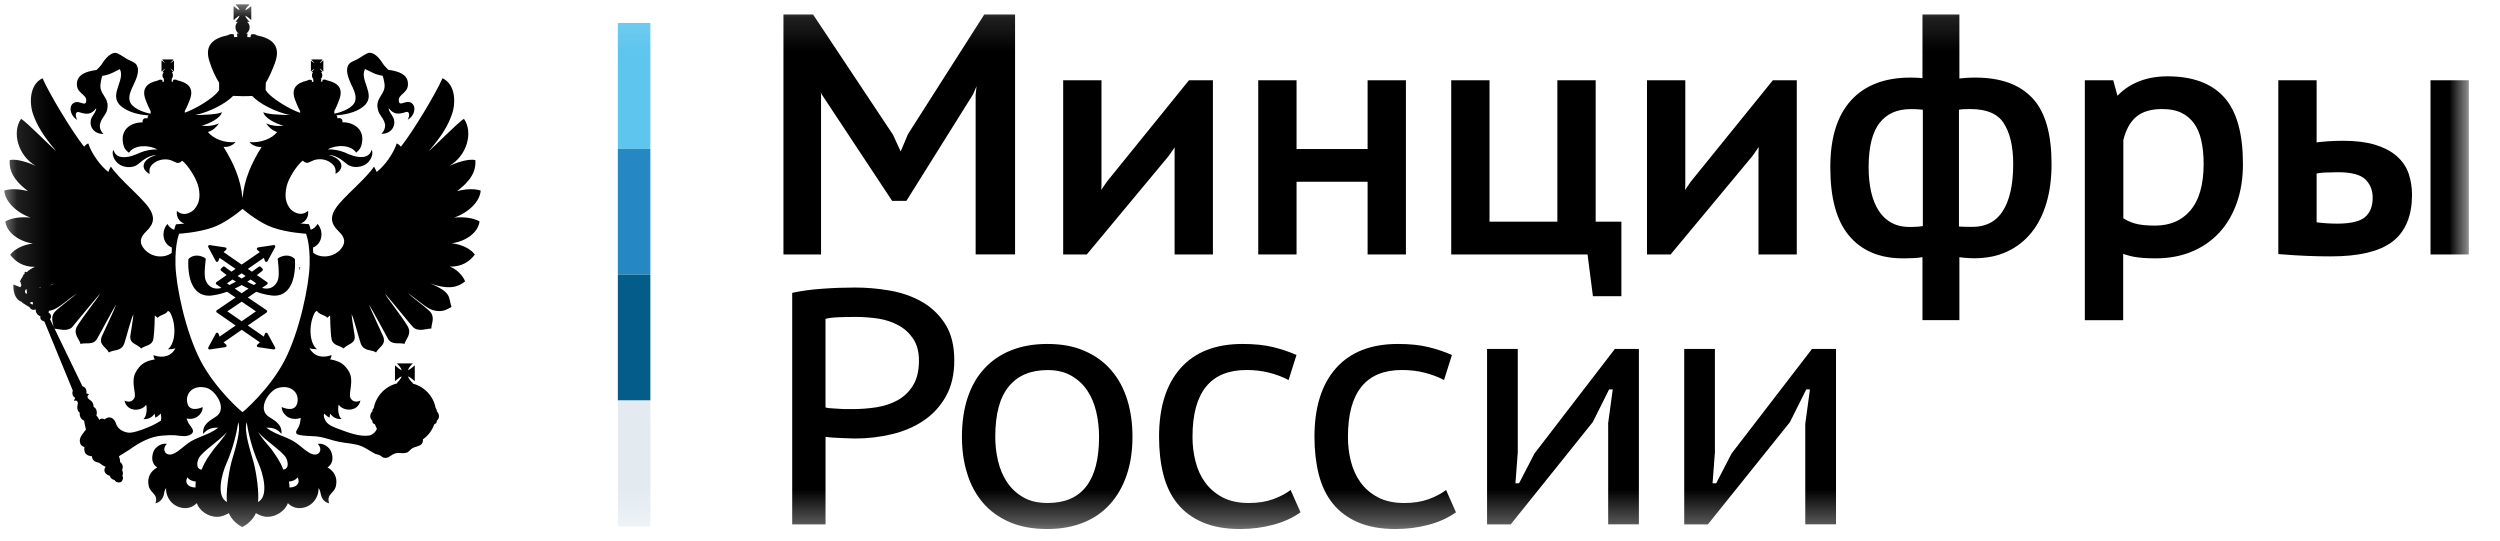
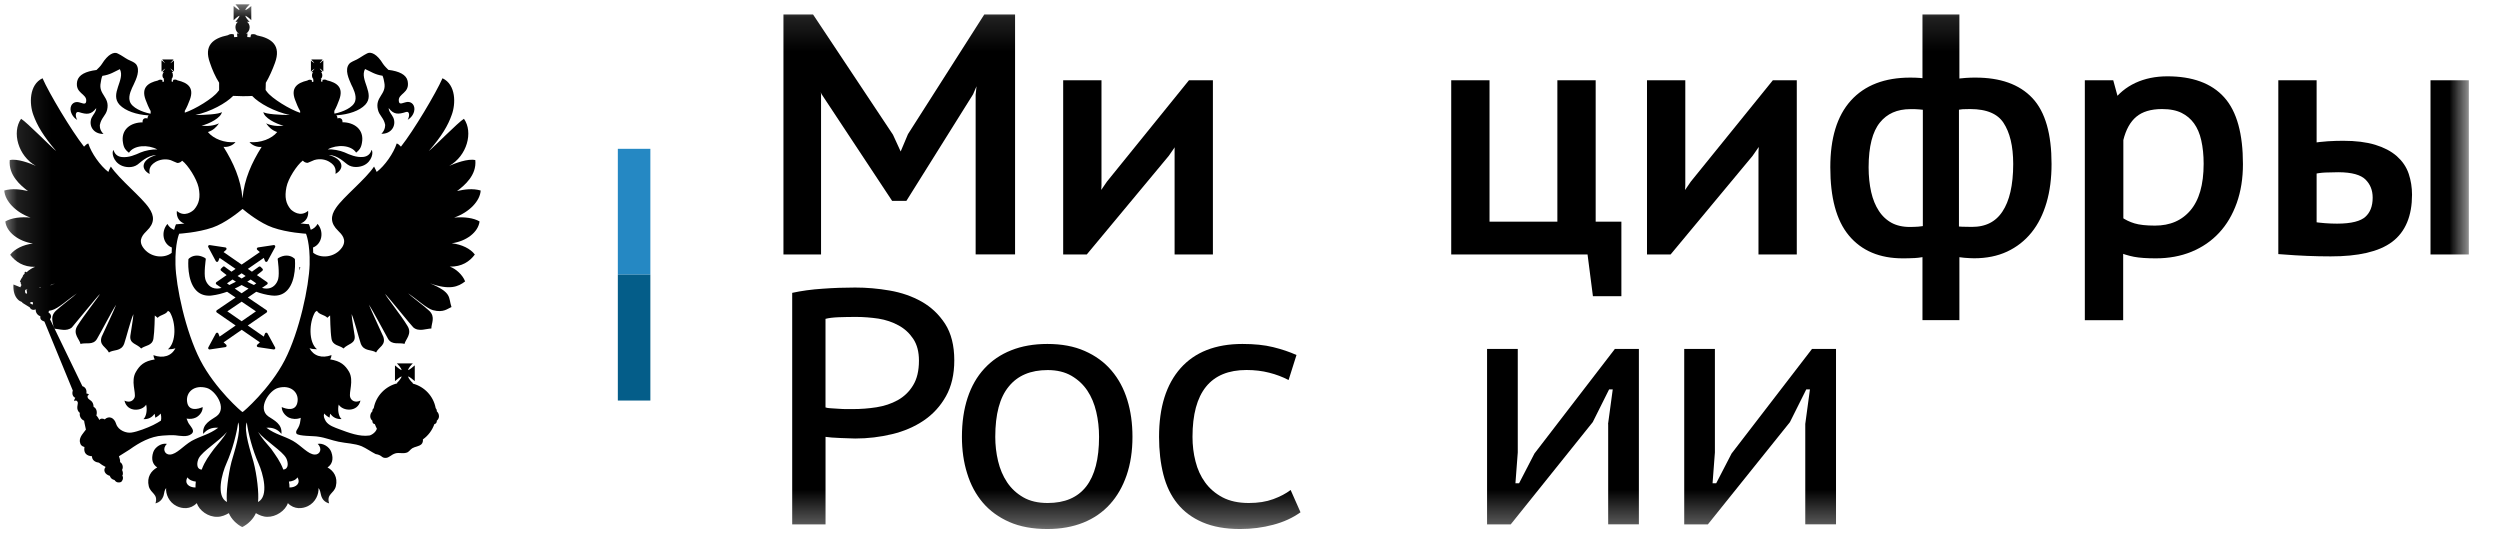
<svg xmlns="http://www.w3.org/2000/svg" width="74" height="16" viewBox="0 0 74 16" fill="none">
  <g clip-path="url(#clip0_104_2100)">
    <mask id="mask0_104_2100" style="mask-type:luminance" maskUnits="userSpaceOnUse" x="0" y="0" width="74" height="16">
      <path d="M73.023 0.128H0.127V15.659H73.023V0.128Z" fill="white" />
    </mask>
    <g mask="url(#mask0_104_2100)">
-       <path d="M19.251 0.679H18.288V4.405H19.251V0.679Z" fill="#5EC5EE" />
      <path d="M19.251 4.405H18.288V8.13H19.251V4.405Z" fill="#2588C3" />
      <path d="M19.251 8.13H18.288V11.856H19.251V8.13Z" fill="#045D89" />
-       <path d="M19.251 11.856H18.288V15.581H19.251V11.856Z" fill="#E3EBF1" />
      <path d="M8.721 7.659C8.718 7.655 8.631 7.565 8.481 7.565C8.402 7.565 8.321 7.59 8.24 7.637C8.225 7.644 8.216 7.661 8.22 7.677C8.22 7.68 8.279 8.085 8.234 8.259C8.2 8.389 8.09 8.542 7.89 8.542C7.846 8.542 7.803 8.535 7.756 8.522H7.754L7.906 8.419C7.917 8.412 7.924 8.4 7.924 8.385C7.924 8.371 7.917 8.36 7.906 8.351L7.604 8.143C7.7 8.071 7.76 8.02 7.767 8.013C7.776 8.006 7.781 7.995 7.781 7.984C7.781 7.973 7.778 7.962 7.769 7.953L7.715 7.899C7.707 7.892 7.697 7.886 7.686 7.886C7.677 7.886 7.668 7.89 7.66 7.895C7.657 7.897 7.577 7.959 7.457 8.042L7.336 7.959L7.808 7.633L7.844 7.727C7.85 7.742 7.864 7.753 7.881 7.753C7.881 7.753 7.881 7.753 7.882 7.753C7.897 7.753 7.911 7.744 7.918 7.731L8.144 7.315C8.151 7.301 8.149 7.285 8.142 7.272C8.135 7.261 8.122 7.254 8.108 7.254C8.106 7.254 8.104 7.254 8.102 7.254L7.637 7.324C7.621 7.326 7.608 7.337 7.603 7.353C7.599 7.368 7.603 7.384 7.615 7.395L7.691 7.462L7.153 7.832L6.618 7.462L6.693 7.395C6.704 7.384 6.71 7.368 6.704 7.353C6.701 7.337 6.688 7.326 6.672 7.324L6.206 7.254C6.204 7.254 6.203 7.254 6.201 7.254C6.186 7.254 6.174 7.259 6.166 7.272C6.157 7.285 6.157 7.301 6.165 7.315L6.388 7.731C6.396 7.744 6.41 7.753 6.424 7.753C6.426 7.753 6.426 7.753 6.426 7.753C6.443 7.753 6.455 7.742 6.462 7.727L6.5 7.633L6.973 7.959L6.852 8.042C6.731 7.959 6.652 7.897 6.65 7.895C6.643 7.89 6.634 7.886 6.625 7.886C6.614 7.886 6.603 7.89 6.596 7.899L6.542 7.953C6.535 7.96 6.529 7.971 6.529 7.984C6.529 7.995 6.535 8.006 6.544 8.013C6.553 8.02 6.612 8.071 6.708 8.143L6.406 8.351C6.396 8.358 6.388 8.371 6.388 8.385C6.388 8.4 6.396 8.41 6.406 8.419L6.558 8.522C6.558 8.522 6.558 8.522 6.556 8.522C6.509 8.535 6.466 8.542 6.423 8.542C6.222 8.542 6.111 8.389 6.076 8.259C6.031 8.085 6.091 7.68 6.091 7.677C6.093 7.661 6.085 7.644 6.071 7.637C5.988 7.59 5.907 7.565 5.829 7.565C5.678 7.565 5.591 7.653 5.587 7.659C5.58 7.664 5.576 7.675 5.576 7.682C5.575 7.708 5.528 8.291 5.798 8.587C5.898 8.696 6.029 8.752 6.186 8.752C6.213 8.752 6.244 8.752 6.273 8.746C6.426 8.728 6.576 8.687 6.722 8.636L6.973 8.806L6.419 9.182C6.408 9.191 6.401 9.202 6.401 9.216C6.401 9.229 6.406 9.242 6.419 9.251L6.975 9.635L6.5 9.964L6.464 9.872C6.459 9.858 6.444 9.849 6.428 9.847C6.428 9.847 6.428 9.847 6.426 9.847C6.412 9.847 6.397 9.856 6.39 9.868L6.166 10.284C6.159 10.297 6.161 10.315 6.168 10.326C6.176 10.336 6.188 10.344 6.203 10.344C6.204 10.344 6.206 10.344 6.208 10.344L6.673 10.275C6.69 10.273 6.702 10.261 6.706 10.246C6.711 10.23 6.706 10.214 6.695 10.203L6.618 10.134L7.155 9.762L7.693 10.134L7.615 10.203C7.603 10.214 7.599 10.23 7.603 10.246C7.606 10.261 7.621 10.271 7.637 10.275L8.102 10.344C8.104 10.344 8.106 10.344 8.108 10.344C8.121 10.344 8.133 10.338 8.142 10.326C8.151 10.313 8.151 10.297 8.144 10.284L7.918 9.868C7.911 9.856 7.899 9.847 7.882 9.847H7.881C7.863 9.847 7.85 9.858 7.844 9.872L7.808 9.964L7.334 9.635L7.89 9.251C7.9 9.243 7.908 9.231 7.908 9.216C7.908 9.202 7.9 9.191 7.89 9.182L7.336 8.806L7.586 8.636C7.731 8.689 7.881 8.728 8.034 8.746C8.065 8.75 8.093 8.752 8.121 8.752C8.279 8.752 8.409 8.696 8.508 8.587C8.779 8.291 8.732 7.708 8.73 7.682C8.73 7.675 8.727 7.666 8.721 7.659ZM7.152 8.089L7.271 8.17C7.233 8.194 7.193 8.219 7.152 8.244C7.11 8.219 7.07 8.195 7.033 8.17L7.152 8.089ZM6.719 8.387L6.883 8.273C6.915 8.293 6.948 8.315 6.984 8.338C6.919 8.372 6.854 8.405 6.789 8.436L6.719 8.387ZM7.576 9.216L7.152 9.509L6.729 9.216L7.152 8.929L7.576 9.216ZM7.152 8.681L6.948 8.542C7.02 8.508 7.087 8.474 7.152 8.437C7.217 8.474 7.285 8.508 7.357 8.542L7.152 8.681ZM7.516 8.436C7.451 8.407 7.384 8.374 7.319 8.338C7.355 8.316 7.388 8.295 7.42 8.273L7.586 8.387L7.516 8.436Z" fill="black" />
      <path d="M8.864 8.002C8.88 7.969 8.887 7.908 8.887 7.908L8.864 7.901V8.002Z" fill="black" />
      <path d="M14.195 6.555C14.022 6.45 13.735 6.414 13.443 6.441C13.899 6.282 14.212 5.942 14.228 5.639C13.99 5.57 13.742 5.606 13.528 5.655C13.75 5.489 14.114 5.185 14.069 4.739C13.854 4.686 13.461 4.836 13.297 4.91C13.824 4.614 14.013 3.913 13.733 3.516C13.567 3.613 12.815 4.383 12.692 4.471C13.082 4.025 13.264 3.705 13.369 3.405C13.493 3.078 13.502 2.507 13.098 2.316C12.907 2.753 12.239 3.875 11.868 4.341C11.826 4.305 11.794 4.256 11.742 4.247C11.653 4.531 11.39 4.909 11.15 5.089C11.137 5.066 11.114 5.001 11.072 4.93C10.818 5.311 10.157 5.834 9.944 6.155C9.778 6.394 9.778 6.609 10.009 6.831C10.103 6.925 10.28 7.089 10.127 7.321C9.917 7.626 9.497 7.662 9.27 7.481C9.27 7.427 9.268 7.375 9.266 7.326C9.535 7.221 9.598 6.854 9.4 6.627C9.356 6.71 9.284 6.771 9.198 6.802C9.174 6.706 9.154 6.661 9.152 6.656L9.142 6.634H9.118C9.116 6.634 9.028 6.629 8.896 6.614C9.046 6.565 9.142 6.426 9.12 6.24C8.889 6.439 8.658 6.249 8.606 6.197C8.461 6.027 8.42 5.835 8.478 5.543C8.526 5.288 8.79 4.883 8.963 4.753C8.988 4.777 9.028 4.825 9.113 4.818C9.161 4.802 9.243 4.76 9.304 4.737C9.479 4.685 9.649 4.724 9.757 4.795C9.955 4.916 9.937 5.05 9.932 5.147C10.233 4.977 10.129 4.694 9.733 4.589C10.004 4.589 10.226 4.836 10.284 4.867C10.433 4.977 10.648 4.952 10.773 4.892C11.013 4.778 11.061 4.495 10.996 4.437C10.973 4.538 10.895 4.629 10.756 4.645C10.551 4.668 10.352 4.58 10.195 4.509C10.062 4.453 9.847 4.412 9.701 4.421C9.972 4.271 10.392 4.287 10.542 4.518C10.632 4.446 10.688 4.381 10.713 4.231C10.791 3.826 10.475 3.619 10.137 3.619C10.146 3.521 10.078 3.472 9.988 3.505C9.988 3.463 9.977 3.431 9.953 3.414C9.961 3.414 9.972 3.411 9.979 3.411C10.318 3.387 10.639 3.282 10.812 3.1C11.115 2.775 10.632 2.363 10.805 2.043C10.971 2.115 11.094 2.209 11.323 2.242C11.346 2.291 11.368 2.388 11.375 2.441C11.449 2.802 11.094 2.861 11.186 3.246C11.226 3.422 11.357 3.481 11.4 3.689C11.4 3.689 11.417 3.834 11.29 3.96C11.583 3.967 11.736 3.72 11.646 3.49C11.606 3.396 11.505 3.308 11.505 3.198C11.655 3.396 11.788 3.389 12.019 3.315C12.124 3.282 12.133 3.429 12.068 3.546C12.227 3.452 12.267 3.299 12.267 3.23C12.267 3.067 12.14 2.992 12.019 3.024C11.951 3.031 11.814 3.125 11.805 2.992C11.776 2.76 12.14 2.769 12.066 2.397C12.027 2.211 11.819 2.108 11.496 2.068C11.464 2.036 11.383 1.958 11.339 1.893C11.162 1.599 10.978 1.521 10.868 1.58C10.738 1.646 10.672 1.702 10.565 1.759C10.48 1.805 10.39 1.828 10.334 1.893C10.194 2.068 10.327 2.339 10.399 2.506C10.448 2.603 10.565 2.825 10.513 2.992C10.455 3.19 10.129 3.315 9.93 3.357C9.917 3.357 9.908 3.36 9.896 3.36V3.282C9.953 3.181 10.002 3.06 10.042 2.95C10.175 2.592 9.977 2.448 9.683 2.379C9.645 2.356 9.605 2.347 9.557 2.363H9.548L9.54 2.422L9.501 2.41L9.51 2.338H9.492C9.526 2.314 9.54 2.272 9.54 2.233C9.54 2.189 9.524 2.155 9.508 2.132H9.548L9.531 2.115C9.524 2.099 9.508 2.083 9.483 2.057C9.475 2.05 9.466 2.034 9.466 2.025C9.474 2.032 9.483 2.041 9.499 2.048C9.515 2.065 9.539 2.081 9.548 2.097L9.571 2.113V1.786L9.548 1.806C9.54 1.814 9.515 1.83 9.499 1.848C9.483 1.864 9.475 1.864 9.466 1.871C9.466 1.864 9.474 1.855 9.483 1.839C9.508 1.823 9.524 1.799 9.531 1.786L9.548 1.761H9.216L9.232 1.786C9.248 1.797 9.268 1.823 9.284 1.839C9.291 1.855 9.3 1.864 9.308 1.871C9.299 1.864 9.284 1.864 9.275 1.848C9.246 1.832 9.232 1.815 9.216 1.806L9.203 1.786V2.119L9.219 2.103C9.235 2.086 9.252 2.07 9.279 2.054C9.288 2.047 9.302 2.038 9.311 2.03C9.302 2.038 9.295 2.054 9.288 2.063C9.271 2.088 9.25 2.103 9.235 2.121L9.219 2.137H9.271C9.243 2.16 9.235 2.195 9.235 2.238C9.235 2.278 9.252 2.319 9.279 2.343H9.271L9.279 2.415L9.235 2.428L9.226 2.368H9.219C9.17 2.352 9.131 2.361 9.098 2.384C8.799 2.453 8.6 2.599 8.734 2.955C8.775 3.066 8.824 3.187 8.884 3.288V3.34C8.584 3.243 8.045 2.914 7.9 2.715C7.884 2.695 7.871 2.679 7.864 2.666H7.862L7.868 2.451C7.972 2.276 8.066 2.061 8.138 1.864C8.328 1.349 8.048 1.134 7.604 1.046C7.559 1.013 7.503 0.997 7.429 1.022L7.413 1.103L7.319 1.096L7.326 0.991C7.314 0.995 7.298 0.995 7.281 0.995C7.345 0.963 7.39 0.885 7.39 0.805C7.39 0.748 7.361 0.679 7.312 0.646H7.39C7.345 0.607 7.272 0.522 7.258 0.464C7.314 0.48 7.399 0.556 7.438 0.598V0.177C7.399 0.209 7.314 0.29 7.258 0.298C7.272 0.251 7.345 0.169 7.39 0.128H6.969C7.002 0.169 7.083 0.251 7.09 0.298C7.041 0.29 6.96 0.209 6.915 0.177V0.598C6.96 0.556 7.04 0.48 7.09 0.464C7.083 0.52 7.002 0.605 6.969 0.646H7.041C6.993 0.679 6.969 0.748 6.969 0.805C6.969 0.885 7.009 0.964 7.074 0.995C7.058 0.995 7.041 0.995 7.016 0.988L7.025 1.093L6.931 1.1L6.922 1.019C6.85 0.995 6.794 1.011 6.745 1.042C6.305 1.132 6.026 1.346 6.215 1.861C6.28 2.057 6.374 2.274 6.486 2.448V2.67C6.478 2.677 6.469 2.693 6.453 2.71C6.312 2.908 5.769 3.237 5.47 3.335V3.282C5.529 3.181 5.58 3.06 5.62 2.95C5.753 2.592 5.555 2.448 5.255 2.379C5.221 2.356 5.183 2.347 5.134 2.363H5.127L5.118 2.422L5.078 2.41L5.086 2.338H5.078C5.102 2.314 5.118 2.272 5.118 2.233C5.118 2.189 5.111 2.155 5.086 2.132H5.134L5.118 2.115C5.102 2.099 5.086 2.083 5.069 2.057C5.062 2.05 5.049 2.034 5.04 2.025C5.049 2.032 5.069 2.041 5.077 2.048C5.1 2.065 5.116 2.081 5.134 2.097L5.151 2.113V1.786L5.134 1.806C5.118 1.814 5.102 1.83 5.077 1.848C5.069 1.864 5.049 1.864 5.04 1.871C5.049 1.864 5.06 1.855 5.069 1.839C5.086 1.823 5.102 1.799 5.118 1.786L5.134 1.761H4.802L4.819 1.786C4.826 1.797 4.847 1.823 4.864 1.839C4.88 1.855 4.887 1.864 4.887 1.871C4.882 1.862 4.873 1.862 4.858 1.846C4.838 1.83 4.813 1.814 4.806 1.805L4.781 1.785V2.117L4.806 2.101C4.813 2.085 4.838 2.068 4.858 2.052C4.874 2.045 4.882 2.036 4.889 2.029C4.889 2.036 4.882 2.052 4.865 2.061C4.849 2.086 4.828 2.101 4.82 2.119L4.804 2.135H4.847C4.828 2.159 4.809 2.193 4.809 2.236C4.809 2.276 4.826 2.318 4.864 2.341H4.847L4.856 2.413L4.811 2.426L4.804 2.366H4.795C4.746 2.35 4.707 2.359 4.674 2.383C4.375 2.451 4.176 2.598 4.31 2.954C4.351 3.064 4.4 3.185 4.459 3.286V3.364C4.447 3.364 4.436 3.36 4.427 3.36C4.229 3.319 3.897 3.194 3.841 2.995C3.788 2.829 3.906 2.607 3.954 2.509C4.032 2.343 4.162 2.072 4.025 1.897C3.963 1.832 3.875 1.808 3.788 1.763C3.684 1.707 3.619 1.649 3.485 1.584C3.379 1.524 3.198 1.6 3.014 1.897C2.975 1.962 2.89 2.038 2.856 2.072C2.536 2.112 2.33 2.213 2.285 2.401C2.211 2.773 2.576 2.766 2.552 2.995C2.543 3.129 2.403 3.035 2.338 3.028C2.211 2.995 2.087 3.071 2.087 3.234C2.087 3.302 2.132 3.456 2.285 3.55C2.22 3.432 2.228 3.286 2.338 3.319C2.569 3.393 2.697 3.4 2.848 3.201C2.848 3.31 2.751 3.4 2.708 3.494C2.617 3.725 2.767 3.971 3.063 3.964C2.929 3.837 2.957 3.693 2.957 3.693C2.998 3.485 3.128 3.425 3.171 3.25C3.261 2.865 2.904 2.805 2.982 2.444C2.989 2.392 3.005 2.294 3.031 2.245C3.261 2.213 3.388 2.121 3.548 2.047C3.714 2.366 3.236 2.778 3.541 3.104C3.716 3.286 4.039 3.391 4.375 3.414C4.382 3.414 4.393 3.418 4.402 3.42C4.378 3.436 4.366 3.467 4.366 3.508C4.277 3.476 4.209 3.525 4.221 3.622C3.873 3.622 3.566 3.83 3.642 4.235C3.666 4.385 3.723 4.45 3.817 4.522C3.963 4.291 4.384 4.274 4.658 4.424C4.508 4.415 4.293 4.457 4.162 4.513C4.007 4.582 3.81 4.672 3.604 4.648C3.462 4.632 3.39 4.544 3.361 4.441C3.296 4.498 3.344 4.78 3.586 4.896C3.707 4.956 3.922 4.981 4.072 4.871C4.129 4.838 4.351 4.592 4.624 4.592C4.23 4.697 4.12 4.981 4.429 5.151C4.416 5.053 4.402 4.919 4.598 4.798C4.708 4.73 4.882 4.688 5.053 4.741C5.113 4.764 5.194 4.806 5.243 4.822C5.327 4.829 5.367 4.78 5.392 4.757C5.567 4.887 5.822 5.292 5.878 5.546C5.939 5.839 5.894 6.029 5.748 6.2C5.699 6.253 5.464 6.443 5.235 6.244C5.214 6.43 5.309 6.567 5.459 6.618C5.326 6.632 5.235 6.638 5.234 6.638H5.21L5.201 6.659C5.199 6.663 5.179 6.71 5.154 6.804C5.071 6.771 4.999 6.712 4.956 6.629C4.757 6.856 4.819 7.221 5.086 7.326C5.084 7.377 5.082 7.429 5.082 7.485C4.853 7.662 4.438 7.624 4.232 7.321C4.073 7.089 4.256 6.923 4.346 6.831C4.577 6.609 4.577 6.394 4.409 6.155C4.194 5.835 3.536 5.311 3.281 4.93C3.24 4.999 3.216 5.064 3.207 5.089C2.969 4.909 2.702 4.531 2.614 4.247C2.565 4.255 2.529 4.305 2.487 4.341C2.119 3.875 1.448 2.753 1.259 2.316C0.858 2.507 0.865 3.078 0.988 3.405C1.096 3.705 1.279 4.025 1.663 4.471C1.542 4.381 0.79 3.613 0.624 3.516C0.346 3.913 0.535 4.614 1.06 4.91C0.9 4.836 0.503 4.686 0.288 4.739C0.248 5.185 0.607 5.489 0.829 5.655C0.613 5.606 0.366 5.57 0.127 5.639C0.144 5.942 0.459 6.284 0.903 6.441C0.62 6.412 0.333 6.45 0.158 6.555C0.191 6.871 0.548 7.144 0.975 7.209C0.689 7.241 0.434 7.368 0.301 7.541C0.458 7.747 0.689 7.906 1.04 7.899C0.959 7.928 0.865 7.984 0.786 8.06C0.777 8.052 0.761 8.043 0.746 8.043C0.728 8.051 0.723 8.076 0.728 8.092C0.728 8.092 0.728 8.092 0.728 8.105C0.694 8.128 0.676 8.157 0.672 8.186C0.64 8.233 0.606 8.287 0.588 8.336C0.597 8.34 0.604 8.349 0.611 8.352C0.609 8.378 0.616 8.408 0.636 8.439C0.62 8.455 0.613 8.479 0.604 8.504L0.398 8.421C0.387 8.609 0.429 8.762 0.523 8.858C0.597 8.943 0.681 8.93 0.656 8.959L0.88 9.097C0.92 9.182 1.001 9.182 1.057 9.158C1.057 9.158 1.057 9.165 1.057 9.174C1.057 9.263 1.118 9.335 1.197 9.364C1.181 9.438 1.214 9.485 1.315 9.519L2.155 11.561C2.123 11.659 2.155 11.744 2.229 11.776C2.211 11.8 2.197 11.825 2.197 11.874C2.229 11.85 2.278 11.841 2.302 11.91C2.318 11.959 2.229 12.116 2.363 12.223C2.345 12.316 2.395 12.412 2.491 12.454C2.491 12.502 2.536 12.66 2.543 12.716C2.484 12.801 2.345 12.931 2.363 13.073C2.379 13.175 2.419 13.207 2.5 13.232C2.468 13.415 2.569 13.496 2.722 13.505C2.722 13.639 2.846 13.686 2.928 13.695C3.005 13.753 3.038 13.776 3.126 13.822C3.045 13.917 3.103 14.044 3.251 14.085C3.267 14.141 3.308 14.19 3.391 14.21C3.44 14.291 3.528 14.291 3.581 14.268C3.613 14.252 3.671 14.158 3.62 14.076C3.653 14.037 3.637 13.959 3.613 13.91C3.662 13.822 3.62 13.711 3.554 13.679C3.563 13.63 3.538 13.552 3.521 13.505C3.639 13.431 3.785 13.339 3.837 13.306C4.124 13.101 4.449 12.916 4.817 12.893C4.911 12.884 5.084 12.877 5.181 12.884C5.331 12.9 5.537 12.945 5.658 12.851C5.695 12.828 5.719 12.786 5.712 12.746C5.695 12.652 5.594 12.571 5.562 12.488C5.553 12.463 5.538 12.425 5.522 12.39C5.627 12.409 5.724 12.394 5.784 12.365C5.849 12.342 6.006 12.224 5.999 12.049C5.872 12.109 5.569 12.19 5.537 11.883C5.504 11.612 5.742 11.38 6.116 11.482C6.37 11.547 6.742 12.089 6.403 12.325C6.237 12.439 5.982 12.548 6.015 12.844C6.123 12.71 6.269 12.645 6.459 12.662C6.181 12.867 5.966 12.893 5.674 13.05C5.419 13.2 5.23 13.447 5.03 13.455C4.876 13.462 4.791 13.279 4.941 13.139C4.791 13.106 4.593 13.223 4.537 13.381C4.465 13.596 4.521 13.749 4.654 13.836C4.474 13.934 4.339 14.123 4.404 14.394C4.465 14.617 4.687 14.617 4.602 14.9C4.727 14.868 4.808 14.783 4.844 14.662C4.86 14.577 4.876 14.488 4.918 14.447C4.9 14.617 4.997 14.868 5.23 14.981C5.387 15.059 5.634 15.09 5.824 14.893C5.901 15.115 6.163 15.307 6.435 15.298C6.56 15.298 6.682 15.243 6.774 15.189C6.839 15.354 7.005 15.522 7.169 15.601C7.339 15.522 7.505 15.354 7.574 15.189C7.664 15.245 7.788 15.298 7.909 15.298C8.171 15.305 8.447 15.115 8.521 14.893C8.71 15.09 8.958 15.059 9.115 14.981C9.345 14.868 9.443 14.617 9.427 14.447C9.47 14.488 9.486 14.577 9.504 14.662C9.537 14.783 9.616 14.868 9.742 14.9C9.658 14.617 9.885 14.617 9.941 14.394C10.006 14.123 9.872 13.932 9.694 13.836C9.824 13.751 9.885 13.597 9.807 13.381C9.751 13.223 9.553 13.106 9.403 13.139C9.553 13.279 9.472 13.462 9.315 13.455C9.116 13.447 8.927 13.198 8.671 13.05C8.38 12.891 8.165 12.867 7.886 12.662C8.075 12.645 8.225 12.71 8.33 12.844C8.362 12.548 8.108 12.439 7.942 12.325C7.606 12.089 7.974 11.547 8.234 11.482C8.602 11.38 8.846 11.612 8.808 11.883C8.768 12.192 8.472 12.11 8.339 12.049C8.339 12.223 8.496 12.34 8.561 12.365C8.636 12.401 8.777 12.421 8.902 12.367C8.898 12.398 8.893 12.43 8.893 12.439C8.867 12.703 8.727 12.727 8.775 12.835C8.844 12.916 9.297 12.9 9.419 12.925C9.634 12.954 9.816 13.034 10.022 13.075C10.253 13.124 10.498 13.124 10.706 13.209C10.839 13.267 10.989 13.375 11.119 13.44C11.318 13.473 11.285 13.554 11.411 13.554C11.525 13.554 11.568 13.457 11.714 13.417C11.816 13.393 11.929 13.433 12.03 13.4C12.104 13.384 12.137 13.308 12.205 13.267C12.286 13.218 12.4 13.218 12.476 13.148C12.515 13.111 12.525 13.043 12.517 12.994L12.519 13.005C12.674 12.896 12.792 12.737 12.857 12.555C12.896 12.548 12.929 12.512 12.929 12.47C12.929 12.463 12.929 12.454 12.929 12.454C12.968 12.421 12.994 12.372 12.994 12.324C12.994 12.262 12.97 12.213 12.929 12.174C12.929 12.174 12.929 12.165 12.929 12.157C12.929 12.125 12.912 12.101 12.896 12.08C12.831 11.727 12.564 11.444 12.22 11.355C12.22 11.346 12.22 11.346 12.22 11.339H12.212C12.212 11.323 12.205 11.314 12.193 11.314C12.144 11.265 12.086 11.189 12.079 11.14C12.135 11.156 12.229 11.245 12.277 11.281V10.815C12.229 10.851 12.137 10.94 12.079 10.956C12.086 10.898 12.175 10.797 12.22 10.757H11.747C11.79 10.797 11.88 10.898 11.888 10.956C11.832 10.94 11.738 10.851 11.691 10.815V11.281C11.74 11.245 11.832 11.156 11.888 11.14C11.88 11.198 11.79 11.299 11.747 11.339L11.763 11.346C11.411 11.428 11.128 11.72 11.063 12.08C11.04 12.1 11.023 12.125 11.023 12.157C11.023 12.165 11.023 12.174 11.023 12.174C10.982 12.213 10.959 12.262 10.959 12.324C10.959 12.371 10.982 12.421 11.023 12.454C11.023 12.454 11.023 12.461 11.023 12.47C11.023 12.522 11.056 12.548 11.096 12.555C11.112 12.6 11.132 12.645 11.153 12.685C11.153 12.681 11.153 12.681 11.159 12.676C11.13 12.81 10.967 12.891 10.931 12.891C10.643 12.932 10.323 12.81 10.033 12.701C9.905 12.652 9.73 12.597 9.645 12.47C9.593 12.378 9.569 12.32 9.596 12.239C9.629 12.278 9.681 12.324 9.755 12.363C9.762 12.324 9.762 12.278 9.778 12.246C9.852 12.356 9.97 12.412 10.111 12.405C10.026 12.333 9.986 12.141 10.026 11.975C10.143 12.174 10.589 12.213 10.67 11.857C10.504 11.935 10.397 11.85 10.367 11.76C10.318 11.617 10.48 11.272 10.334 11.007C10.217 10.808 10.083 10.687 9.773 10.638C9.797 10.6 9.806 10.568 9.813 10.511C9.526 10.616 9.279 10.535 9.161 10.305C9.219 10.329 9.302 10.338 9.383 10.338C9.129 10.13 9.145 9.543 9.327 9.239C9.351 9.223 9.36 9.207 9.383 9.2C9.439 9.314 9.605 9.314 9.69 9.406C9.723 9.373 9.739 9.364 9.771 9.337C9.771 9.337 9.778 9.819 9.811 10.018C9.843 10.24 10.058 10.217 10.168 10.315C10.298 10.172 10.533 10.179 10.497 9.933C10.464 9.688 10.415 9.463 10.408 9.297C10.48 9.447 10.623 10.011 10.679 10.172C10.771 10.41 11.002 10.338 11.132 10.432C11.216 10.266 11.431 10.217 11.346 9.966C11.323 9.901 10.971 9.16 10.919 9.017C11.043 9.2 11.384 9.852 11.489 10.034C11.606 10.224 11.821 10.132 11.974 10.179C12.003 10.042 12.211 9.883 12.059 9.644C11.87 9.328 11.424 8.777 11.4 8.699C11.489 8.784 12.18 9.644 12.234 9.691C12.395 9.832 12.629 9.724 12.768 9.724C12.768 9.566 12.893 9.388 12.712 9.205C12.546 9.046 12.165 8.775 12.084 8.683C12.339 8.858 12.638 9.136 12.817 9.182C13.133 9.263 13.246 9.136 13.364 9.088C13.266 8.8 13.396 8.667 12.728 8.387C13.306 8.593 13.562 8.491 13.768 8.329C13.687 8.123 13.481 7.949 13.313 7.892C13.667 7.899 13.901 7.742 14.055 7.534C13.925 7.36 13.667 7.234 13.371 7.201C13.807 7.142 14.156 6.871 14.195 6.555ZM0.802 8.678C0.795 8.678 0.795 8.685 0.786 8.694C0.737 8.687 0.737 8.629 0.746 8.58C0.77 8.58 0.786 8.573 0.802 8.556L0.809 8.566L0.786 8.582C0.795 8.612 0.795 8.645 0.802 8.678ZM0.961 9.017L0.882 8.97C0.914 8.932 0.945 8.932 0.977 8.954C0.977 8.977 0.977 9.001 0.961 9.017ZM1.199 8.511C1.188 8.511 1.178 8.511 1.167 8.511C1.165 8.51 1.163 8.506 1.161 8.504C1.176 8.5 1.192 8.5 1.205 8.497C1.205 8.5 1.201 8.506 1.199 8.511ZM5.787 14.43C5.589 14.43 5.448 14.306 5.549 14.13C5.602 14.21 5.706 14.246 5.796 14.255C5.787 14.338 5.787 14.362 5.787 14.43ZM8.806 14.13C8.907 14.306 8.766 14.43 8.568 14.43C8.568 14.362 8.568 14.338 8.552 14.255C8.644 14.248 8.752 14.213 8.806 14.13ZM5.78 3.405C6.233 3.308 6.695 3.053 6.902 2.838C7.074 2.849 7.296 2.851 7.464 2.84C7.667 3.057 8.122 3.306 8.577 3.404C8.313 3.404 7.853 3.38 7.796 3.315C7.812 3.481 8.164 3.669 8.395 3.72C8.203 3.743 8.027 3.72 7.877 3.651C7.958 3.768 8.052 3.857 8.205 3.909C8.045 4.108 7.713 4.236 7.384 4.206C7.465 4.303 7.615 4.365 7.745 4.347C7.449 4.818 7.231 5.302 7.179 5.863H7.177V5.864C7.128 5.302 6.91 4.818 6.616 4.347C6.749 4.363 6.895 4.303 6.971 4.206C6.639 4.238 6.32 4.108 6.154 3.909C6.309 3.857 6.401 3.768 6.482 3.651C6.336 3.72 6.154 3.743 5.964 3.72C6.195 3.667 6.551 3.481 6.567 3.315C6.504 3.382 6.044 3.405 5.78 3.405ZM1.629 8.39C1.587 8.408 1.537 8.43 1.499 8.446C1.499 8.443 1.499 8.439 1.499 8.435C1.538 8.419 1.589 8.405 1.629 8.39ZM4.541 10.513C4.55 10.569 4.557 10.602 4.58 10.64C4.268 10.688 4.137 10.81 4.023 11.008C3.864 11.276 4.03 11.621 3.985 11.762C3.952 11.85 3.85 11.937 3.684 11.859C3.765 12.217 4.209 12.175 4.326 11.977C4.366 12.143 4.326 12.335 4.245 12.407C4.384 12.414 4.501 12.358 4.573 12.248C4.589 12.28 4.589 12.325 4.597 12.365C4.674 12.325 4.723 12.28 4.755 12.241C4.768 12.28 4.782 12.374 4.764 12.45C4.705 12.49 4.638 12.528 4.533 12.582C4.367 12.663 4.064 12.781 3.891 12.804C3.749 12.828 3.501 12.746 3.438 12.548C3.381 12.358 3.224 12.297 3.099 12.414C3.067 12.39 2.978 12.372 2.94 12.432C2.94 12.432 2.901 12.342 2.852 12.298C2.884 12.201 2.859 12.083 2.771 12.044C2.763 11.852 2.646 11.852 2.605 11.787C2.581 11.747 2.581 11.697 2.637 11.69C2.614 11.653 2.563 11.646 2.556 11.646C2.572 11.565 2.547 11.464 2.439 11.431L1.479 9.447C1.54 9.382 1.508 9.288 1.439 9.256C1.439 9.256 1.439 9.248 1.439 9.239C1.445 9.223 1.446 9.212 1.448 9.2C1.473 9.196 1.506 9.189 1.533 9.182C1.722 9.136 2.018 8.858 2.275 8.683C2.184 8.777 1.813 9.048 1.647 9.205C1.491 9.359 1.556 9.512 1.582 9.651L1.618 9.729C1.758 9.738 1.97 9.823 2.127 9.693C2.175 9.644 2.868 8.784 2.96 8.701C2.924 8.779 2.487 9.33 2.289 9.646C2.143 9.884 2.358 10.042 2.383 10.181C2.54 10.132 2.754 10.226 2.868 10.036C2.978 9.854 3.314 9.202 3.438 9.019C3.39 9.162 3.034 9.903 3.009 9.968C2.924 10.219 3.139 10.268 3.224 10.434C3.353 10.34 3.586 10.414 3.676 10.174C3.732 10.013 3.875 9.449 3.949 9.299C3.94 9.465 3.891 9.689 3.859 9.935C3.826 10.183 4.057 10.174 4.178 10.316C4.295 10.219 4.51 10.242 4.542 10.02C4.575 9.821 4.582 9.339 4.582 9.339C4.615 9.368 4.631 9.375 4.667 9.408C4.746 9.314 4.914 9.314 4.97 9.202C4.995 9.209 5.003 9.225 5.028 9.241C5.21 9.545 5.224 10.132 4.97 10.34C5.044 10.34 5.136 10.331 5.192 10.307C5.08 10.537 4.829 10.618 4.541 10.513ZM6.334 13.289C6.184 13.495 6.067 13.644 5.97 13.901C5.795 13.885 5.829 13.67 5.885 13.561C6.002 13.346 6.478 13.066 6.718 12.786C6.612 12.965 6.464 13.128 6.334 13.289ZM6.852 13.67C6.755 14.049 6.686 14.609 6.718 14.86C6.383 14.685 6.572 14.009 6.702 13.719C6.883 13.314 7.009 12.819 7.05 12.502C7.155 12.743 6.922 13.413 6.852 13.67ZM7.637 14.86C7.669 14.609 7.604 14.049 7.503 13.67C7.433 13.413 7.202 12.743 7.305 12.502C7.345 12.819 7.471 13.312 7.653 13.719C7.783 14.009 7.972 14.685 7.637 14.86ZM8.47 13.559C8.528 13.67 8.561 13.883 8.386 13.899C8.288 13.643 8.171 13.495 8.027 13.287C7.891 13.128 7.743 12.963 7.637 12.784C7.875 13.066 8.353 13.345 8.47 13.559ZM8.429 10.66C7.99 11.512 7.188 12.206 7.179 12.197C7.169 12.208 6.367 11.512 5.928 10.66C5.49 9.809 5.208 8.47 5.194 7.83C5.178 7.191 5.304 6.918 5.304 6.918C5.304 6.918 5.852 6.887 6.291 6.735C6.662 6.607 7.067 6.28 7.18 6.184C7.294 6.28 7.698 6.605 8.072 6.735C8.508 6.889 9.057 6.918 9.057 6.918C9.057 6.918 9.181 7.192 9.165 7.83C9.147 8.47 8.866 9.809 8.429 10.66Z" fill="black" />
      <path d="M23.446 8.669C23.722 8.609 24.023 8.567 24.35 8.546C24.676 8.522 24.996 8.511 25.313 8.511C25.649 8.511 25.99 8.54 26.334 8.6C26.681 8.66 26.995 8.768 27.278 8.927C27.561 9.086 27.792 9.305 27.975 9.585C28.155 9.865 28.247 10.226 28.247 10.667C28.247 11.082 28.164 11.437 28 11.729C27.836 12.022 27.616 12.262 27.343 12.447C27.071 12.631 26.757 12.767 26.405 12.851C26.053 12.936 25.689 12.98 25.313 12.98C25.274 12.98 25.212 12.978 25.131 12.974C25.048 12.971 24.963 12.967 24.875 12.965C24.786 12.962 24.7 12.956 24.619 12.951C24.536 12.944 24.476 12.938 24.436 12.931V15.522H23.449V8.669H23.446ZM25.342 9.381C25.163 9.381 24.992 9.384 24.824 9.39C24.657 9.397 24.527 9.413 24.435 9.438V12.06C24.467 12.073 24.521 12.082 24.597 12.085C24.673 12.089 24.752 12.092 24.833 12.1C24.916 12.107 24.994 12.109 25.07 12.109C25.145 12.109 25.203 12.109 25.243 12.109C25.479 12.109 25.714 12.091 25.945 12.055C26.176 12.018 26.383 11.95 26.573 11.845C26.76 11.74 26.912 11.596 27.027 11.406C27.143 11.218 27.201 10.974 27.201 10.674C27.201 10.414 27.145 10.201 27.033 10.031C26.921 9.863 26.777 9.729 26.598 9.632C26.421 9.534 26.221 9.467 26.001 9.431C25.779 9.399 25.559 9.381 25.342 9.381Z" fill="black" />
      <path d="M28.473 12.931C28.473 12.502 28.529 12.118 28.64 11.778C28.752 11.438 28.916 11.149 29.135 10.912C29.351 10.676 29.617 10.493 29.931 10.369C30.243 10.244 30.6 10.181 31.002 10.181C31.423 10.181 31.793 10.249 32.108 10.389C32.424 10.528 32.688 10.719 32.899 10.967C33.11 11.214 33.265 11.503 33.368 11.838C33.471 12.17 33.521 12.535 33.521 12.931C33.521 13.352 33.463 13.731 33.348 14.067C33.232 14.403 33.068 14.691 32.853 14.927C32.639 15.164 32.375 15.346 32.063 15.471C31.751 15.596 31.397 15.659 31.002 15.659C30.567 15.659 30.192 15.59 29.876 15.451C29.561 15.312 29.299 15.122 29.091 14.878C28.884 14.634 28.729 14.345 28.628 14.013C28.523 13.681 28.473 13.319 28.473 12.931ZM29.46 12.931C29.46 13.175 29.487 13.413 29.543 13.648C29.599 13.883 29.687 14.091 29.811 14.277C29.936 14.463 30.095 14.609 30.29 14.721C30.485 14.833 30.724 14.889 31.011 14.889C32.025 14.889 32.532 14.237 32.532 12.932C32.532 12.676 32.505 12.428 32.449 12.19C32.393 11.953 32.307 11.744 32.186 11.563C32.065 11.382 31.908 11.236 31.713 11.122C31.518 11.01 31.284 10.954 31.011 10.954C30.504 10.954 30.12 11.117 29.857 11.444C29.591 11.767 29.46 12.264 29.46 12.931Z" fill="black" />
      <path d="M38.495 15.164C38.265 15.328 37.995 15.453 37.685 15.534C37.375 15.617 37.05 15.659 36.707 15.659C36.273 15.659 35.903 15.592 35.596 15.46C35.289 15.328 35.042 15.144 34.851 14.907C34.659 14.671 34.522 14.383 34.436 14.047C34.351 13.711 34.308 13.339 34.308 12.931C34.308 12.054 34.52 11.377 34.945 10.898C35.369 10.421 35.98 10.181 36.776 10.181C37.124 10.181 37.427 10.211 37.685 10.275C37.941 10.338 38.172 10.416 38.376 10.508L38.142 11.249C37.965 11.156 37.774 11.084 37.568 11.032C37.362 10.979 37.139 10.952 36.897 10.952C35.831 10.952 35.298 11.612 35.298 12.931C35.298 13.182 35.327 13.424 35.387 13.657C35.446 13.892 35.54 14.1 35.672 14.28C35.803 14.461 35.975 14.609 36.186 14.721C36.399 14.833 36.659 14.889 36.965 14.889C37.24 14.889 37.481 14.851 37.687 14.775C37.893 14.7 38.064 14.609 38.203 14.504L38.495 15.164Z" fill="black" />
-       <path d="M43.096 15.164C42.865 15.328 42.596 15.453 42.286 15.534C41.976 15.617 41.651 15.659 41.308 15.659C40.873 15.659 40.503 15.592 40.197 15.46C39.89 15.328 39.643 15.144 39.452 14.907C39.26 14.671 39.123 14.383 39.036 14.047C38.952 13.711 38.908 13.339 38.908 12.931C38.908 12.054 39.121 11.377 39.545 10.898C39.969 10.421 40.581 10.181 41.377 10.181C41.725 10.181 42.028 10.211 42.286 10.275C42.542 10.338 42.773 10.416 42.977 10.508L42.743 11.249C42.566 11.156 42.374 11.084 42.169 11.032C41.963 10.979 41.739 10.952 41.498 10.952C40.431 10.952 39.899 11.612 39.899 12.931C39.899 13.182 39.928 13.424 39.987 13.657C40.047 13.892 40.141 14.1 40.272 14.28C40.402 14.461 40.575 14.609 40.788 14.721C41.002 14.833 41.261 14.889 41.568 14.889C41.842 14.889 42.084 14.851 42.289 14.775C42.495 14.7 42.667 14.609 42.804 14.504L43.096 15.164Z" fill="black" />
      <path d="M47.598 12.555L47.737 11.527H47.629L47.145 12.495L44.717 15.522H44.017V10.329H44.926V13.393L44.857 14.304H44.965L45.42 13.424L47.8 10.329H48.511V15.52H47.602V12.555H47.598Z" fill="black" />
      <path d="M53.435 12.555L53.574 11.527H53.465L52.982 12.495L50.553 15.522H49.853V10.329H50.761V13.393L50.692 14.304H50.8L51.255 13.424L53.635 10.329H54.346V15.52H53.436V12.555H53.435Z" fill="black" />
      <path d="M29.023 2.813L29.129 1.79H29.077L28.675 2.724L26.75 5.801H26.484L24.444 2.715L24.063 1.79H24.011L24.159 2.802V7.388H23.334V0.572H23.989L26.306 4.058L26.654 4.817H26.676L27.004 4.038L29.214 0.572H29.902V7.386H29.023V2.813Z" fill="black" stroke="black" stroke-width="0.288" stroke-miterlimit="10" />
      <path d="M34.914 4.506L34.946 3.902H34.914L34.481 4.526L32.101 7.388H31.614V2.52H32.46V5.489L32.428 6.063H32.469L32.882 5.46L35.262 2.52H35.758V7.388H34.912V4.506H34.914Z" fill="black" stroke="black" stroke-width="0.288" stroke-miterlimit="10" />
-       <path d="M40.625 5.236H38.234V7.388H37.388V2.52H38.234V4.555H40.625V2.52H41.471V7.388H40.625V5.236Z" fill="black" stroke="black" stroke-width="0.288" stroke-miterlimit="10" />
      <path d="M47.849 8.623H47.277L47.118 7.388H43.1V2.52H43.946V6.706H46.242V2.52H47.088V6.706H47.849V8.623Z" fill="black" stroke="black" stroke-width="0.288" stroke-miterlimit="10" />
      <path d="M52.195 4.506L52.228 3.902H52.195L51.762 4.526L49.382 7.388H48.895V2.52H49.741V5.489L49.709 6.063H49.752L50.165 5.46L52.545 2.52H53.041V7.388H52.195V4.506Z" fill="black" stroke="black" stroke-width="0.288" stroke-miterlimit="10" />
      <path d="M57.049 7.426C56.928 7.465 56.803 7.487 56.674 7.494C56.544 7.501 56.425 7.503 56.32 7.503C55.678 7.503 55.185 7.295 54.839 6.88C54.492 6.464 54.321 5.823 54.321 4.952C54.321 4.121 54.51 3.496 54.893 3.073C55.273 2.652 55.824 2.441 56.542 2.441C56.739 2.441 56.908 2.453 57.049 2.48V0.572H57.854V2.489C57.98 2.47 58.093 2.457 58.193 2.45C58.292 2.442 58.386 2.441 58.478 2.441C59.176 2.441 59.701 2.627 60.053 3.001C60.405 3.375 60.582 3.993 60.582 4.854C60.582 5.263 60.535 5.631 60.439 5.958C60.343 6.285 60.205 6.564 60.021 6.791C59.837 7.019 59.613 7.194 59.349 7.317C59.084 7.44 58.779 7.501 58.435 7.501C58.371 7.501 58.278 7.496 58.155 7.487C58.032 7.478 57.931 7.46 57.854 7.433V9.332H57.049V7.426ZM56.531 6.862C56.616 6.862 56.701 6.858 56.785 6.853C56.87 6.846 56.962 6.833 57.06 6.813V3.124C56.975 3.111 56.896 3.1 56.822 3.095C56.748 3.087 56.657 3.086 56.553 3.086C56.116 3.086 55.775 3.236 55.531 3.539C55.288 3.841 55.167 4.312 55.167 4.956C55.167 5.228 55.194 5.481 55.246 5.715C55.299 5.948 55.382 6.152 55.495 6.323C55.607 6.495 55.752 6.629 55.923 6.723C56.094 6.815 56.298 6.862 56.531 6.862ZM58.317 3.084C58.233 3.084 58.157 3.086 58.09 3.089C58.023 3.093 57.94 3.107 57.841 3.133V6.831C57.911 6.844 57.991 6.853 58.079 6.855C58.168 6.858 58.265 6.86 58.37 6.86C58.821 6.86 59.162 6.688 59.391 6.343C59.62 6 59.735 5.503 59.735 4.854C59.735 4.303 59.631 3.87 59.423 3.555C59.216 3.243 58.848 3.084 58.317 3.084Z" fill="black" stroke="black" stroke-width="0.288" stroke-miterlimit="10" />
      <path d="M61.861 2.52H62.442L62.601 3.104H62.642C62.805 2.876 63.014 2.703 63.272 2.583C63.53 2.464 63.824 2.403 64.154 2.403C64.86 2.403 65.385 2.594 65.729 2.977C66.074 3.36 66.247 3.987 66.247 4.856C66.247 5.265 66.189 5.633 66.072 5.96C65.955 6.287 65.793 6.565 65.58 6.793C65.368 7.021 65.112 7.196 64.813 7.319C64.513 7.442 64.18 7.503 63.813 7.503C63.552 7.503 63.346 7.489 63.194 7.46C63.043 7.431 62.879 7.38 62.702 7.308V9.333H61.855V2.52H61.861ZM63.997 3.084C63.638 3.084 63.353 3.17 63.146 3.342C62.938 3.514 62.792 3.776 62.707 4.126V6.54C62.834 6.63 62.978 6.701 63.14 6.75C63.303 6.799 63.517 6.822 63.786 6.822C64.273 6.822 64.659 6.656 64.945 6.322C65.23 5.987 65.372 5.496 65.372 4.847C65.372 4.582 65.347 4.339 65.298 4.123C65.25 3.906 65.17 3.72 65.06 3.568C64.95 3.416 64.809 3.297 64.638 3.212C64.465 3.127 64.252 3.084 63.997 3.084Z" fill="black" stroke="black" stroke-width="0.288" stroke-miterlimit="10" />
      <path d="M68.428 4.379C68.598 4.354 68.76 4.336 68.915 4.325C69.07 4.316 69.218 4.311 69.359 4.311C69.718 4.311 70.02 4.349 70.263 4.423C70.507 4.497 70.701 4.6 70.85 4.73C70.997 4.86 71.102 5.013 71.162 5.192C71.221 5.371 71.252 5.561 71.252 5.762C71.252 6.352 71.073 6.781 70.718 7.046C70.362 7.312 69.785 7.445 68.989 7.445C68.538 7.445 68.069 7.426 67.582 7.388V2.52H68.428V4.379ZM68.428 6.706C68.688 6.746 68.939 6.764 69.178 6.764C69.623 6.764 69.933 6.685 70.11 6.526C70.287 6.367 70.375 6.141 70.375 5.85C70.375 5.59 70.288 5.377 70.115 5.207C69.942 5.039 69.641 4.954 69.211 4.954C69.09 4.954 68.96 4.957 68.82 4.963C68.679 4.97 68.549 4.988 68.428 5.021V6.706ZM72.087 2.52H72.933V7.388H72.087V2.52Z" fill="black" stroke="black" stroke-width="0.288" stroke-miterlimit="10" />
    </g>
  </g>
  <defs>
    <clipPath id="clip0_104_2100">
      <rect width="73.151" height="15.97" fill="white" />
    </clipPath>
  </defs>
</svg>